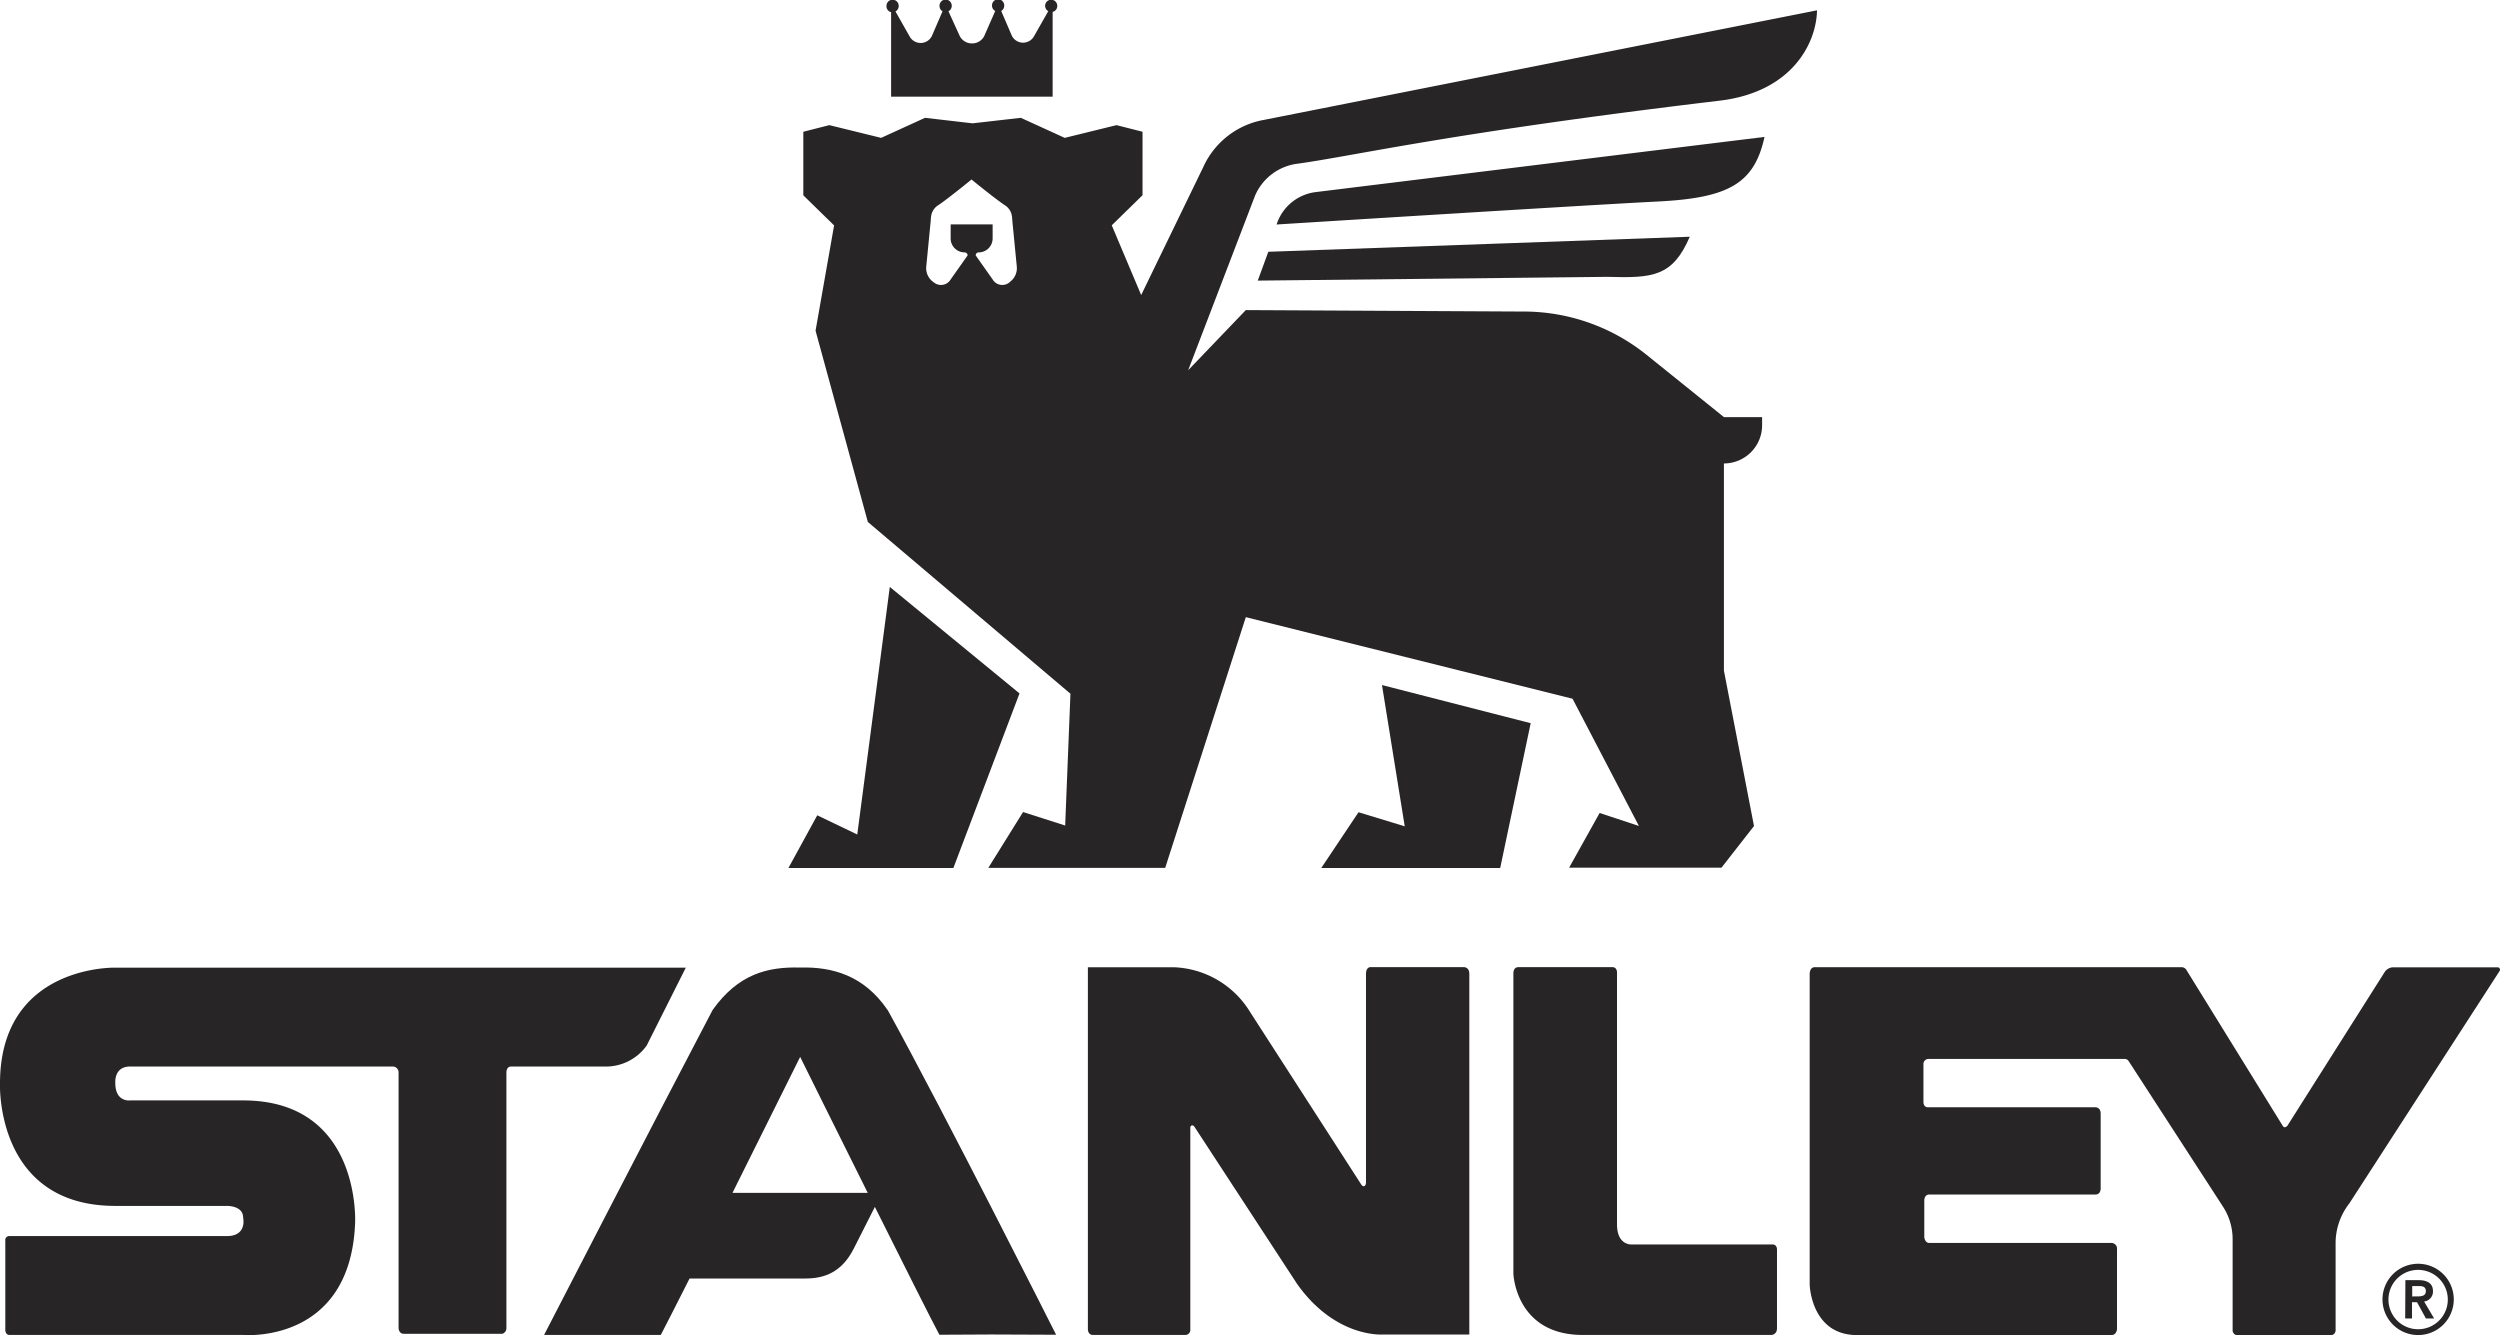
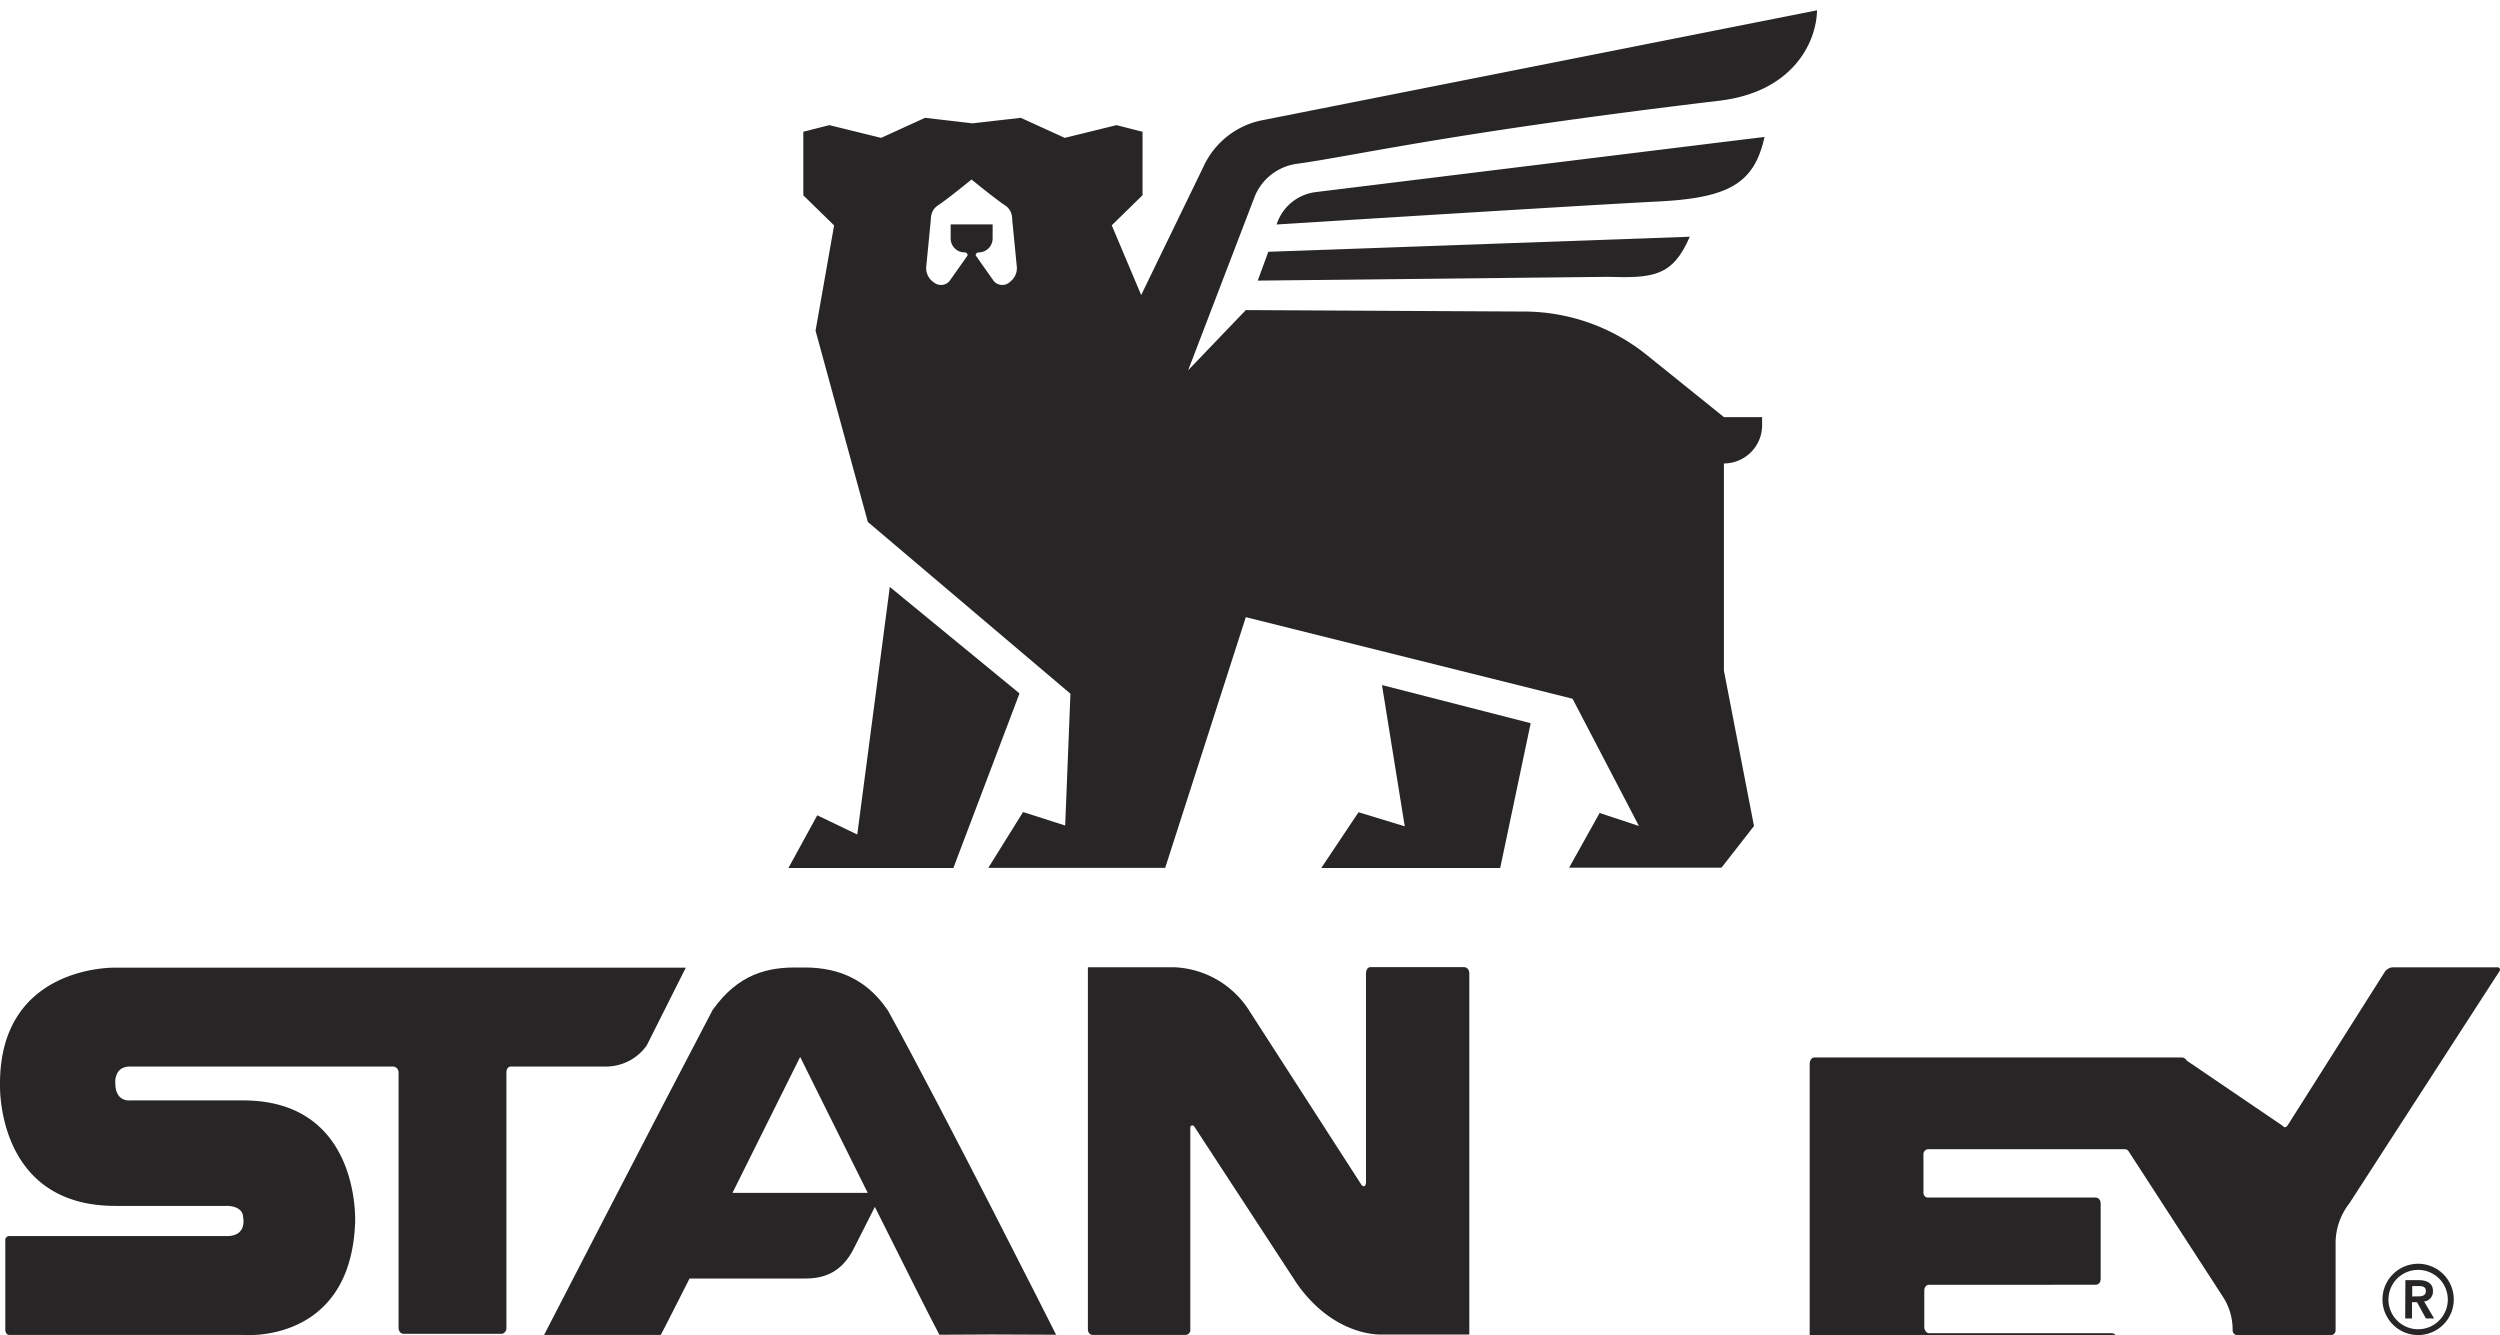
<svg xmlns="http://www.w3.org/2000/svg" id="Layer_1" data-name="Layer 1" viewBox="0 0 498.65 266.31">
  <path d="M482.87,258.92c.77,0,1.67-.07,1.67-1.06s-.85-1-1.55-1h-1.17v2.07Zm-2.41-3.24h2.65c1.47,0,2.85.48,2.85,2.19a2,2,0,0,1-1.77,2.07l2,3.38h-1.64l-1.77-3.24h-1v3.24h-1.36Z" transform="translate(-0.68 -0.34)" style="fill:#272525" />
  <path d="M483,253.63a5.92,5.92,0,1,0,5.92,5.92,5.93,5.93,0,0,0-5.92-5.92m0,13a7.11,7.11,0,1,1,7.11-7.11,7.11,7.11,0,0,1-7.11,7.11" transform="translate(-0.68 -0.34)" style="fill:#272525" />
  <path d="M137.47,193.35H23.6S.68,192.78.68,216.46c0,0-1,24.41,23,24.41H45.77s3.41-.17,3.41,2.36c0,0,.84,3.66-3.25,3.66H2.64a.8.8,0,0,0-.9.93V265.7s.06.91.83.91H49.18s21.39,1.92,22.33-22.35c0,0,1.28-24.43-22.33-24.43H26.61s-2.93.39-2.93-3.46c0,0-.32-3.3,2.93-3.3H79.08a1.16,1.16,0,0,1,1.1,1.15v51s0,1.1,1,1.16h19.67a1.16,1.16,0,0,0,.84-1.12V214.43s-.12-1.36.95-1.36h19.18a10,10,0,0,0,7.85-4.19Z" transform="translate(-0.68 -0.34)" style="fill:#272525" />
-   <path d="M355.12,265.38V249.62c0-1.2-1-1.06-1-1.06H326.09s-2.88.19-2.88-4V194.36c0-1.24-1-1.11-1-1.11H303.54c-1.05,0-1,1.22-1,1.22v59.91s.41,12.23,13.84,12.23H354a1.17,1.17,0,0,0,1.1-1.23" transform="translate(-0.68 -0.34)" style="fill:#272525" />
-   <path d="M456.85,225l19.48-30.78a2.1,2.1,0,0,1,1.63-.94h20.93a.48.48,0,0,1,.33.78l-29.94,46.31a12.87,12.87,0,0,0-2.74,7.75v17.46a1,1,0,0,1-1,1.09H447a1,1,0,0,1-1-1.09v-18a11.94,11.94,0,0,0-1.94-6.59l-18.8-29a.91.91,0,0,0-.73-.43H385.27a1,1,0,0,0-.94,1v7.64s0,1,.9,1h33.45s1,0,1,1.26v14.9s.07,1.24-1.06,1.24H385.5c-1,0-1,1.13-1,1.13v7.4s.12,1.13,1,1.13h36.38a1.14,1.14,0,0,1,1.06,1.29l0,15.81s0,1.27-1.14,1.27h-51c-8.93-.21-9.16-10.07-9.16-10.07v-62s0-1.3,1-1.3h73.28a1.15,1.15,0,0,1,.9.61L456,224.91s.33.6.89,0" transform="translate(-0.68 -0.34)" style="fill:#272525" />
+   <path d="M456.85,225l19.48-30.78a2.1,2.1,0,0,1,1.63-.94h20.93a.48.48,0,0,1,.33.78l-29.94,46.31a12.87,12.87,0,0,0-2.74,7.75v17.46a1,1,0,0,1-1,1.09H447a1,1,0,0,1-1-1.09a11.94,11.94,0,0,0-1.94-6.59l-18.8-29a.91.91,0,0,0-.73-.43H385.27a1,1,0,0,0-.94,1v7.64s0,1,.9,1h33.45s1,0,1,1.26v14.9s.07,1.24-1.06,1.24H385.5c-1,0-1,1.13-1,1.13v7.4s.12,1.13,1,1.13h36.38a1.14,1.14,0,0,1,1.06,1.29l0,15.81s0,1.27-1.14,1.27h-51c-8.93-.21-9.16-10.07-9.16-10.07v-62s0-1.3,1-1.3h73.28a1.15,1.15,0,0,1,.9.61L456,224.91s.33.6.89,0" transform="translate(-0.68 -0.34)" style="fill:#272525" />
  <path d="M217.67,265.5s0,1.09,1,1.11h18.43a1,1,0,0,0,1-1.11V225.29s0-.38.25-.45c0,0,.22-.15.53.18l20.51,31.4c7.74,10.92,17.2,10.1,17.2,10.1h17.16V194.58c0-1.39-1.13-1.34-1.13-1.34H274.09c-1,0-.95,1.34-.95,1.34v41.68c-.05.61-.35.67-.35.67-.35.09-.59-.32-.59-.32L250,202.16a18.6,18.6,0,0,0-15.14-8.89H217.67Z" transform="translate(-0.68 -0.34)" style="fill:#272525" />
  <path d="M146.78,238.27c6.85-13.73,13.5-27.12,13.5-27.12s6.63,13.39,13.48,27.12Zm30.93-36.48c-4.66-6.86-11-8.65-17.43-8.46-6.49-.19-12.36,1.29-17.46,8.46C131.15,224,109.2,266.61,109.2,266.61h23.28c.9-1.69,3-5.87,5.74-11.26h23.11c3.75,0,7.25-1.21,9.66-6,1.34-2.62,3-5.95,4.19-8.28,5.71,11.45,11.26,22.49,12.87,25.5,10.69-.07,9.14-.07,23.28,0,0,0-22.36-44.4-33.62-64.82" transform="translate(-0.68 -0.34)" style="fill:#272525" />
  <polygon points="280.19 164.82 270.97 162.01 263.54 173.13 299.23 173.13 305.31 144.25 275.65 136.64 280.19 164.82" style="fill:#272525" />
  <polygon points="177.48 117.07 170.99 166.45 163.01 162.62 157.26 173.13 190.16 173.13 203.35 138.31 177.48 117.07" style="fill:#272525" />
  <path d="M352.63,27.65l-89.48,11a9.39,9.39,0,0,0-7.84,6.47s61-3.83,76.08-4.59c14.13-.71,19.21-3.6,21.24-12.88" transform="translate(-0.68 -0.34)" style="fill:#272525" />
  <path d="M251.55,56.31l69.74-.75c9,.26,13,0,16.43-8l-84.06,3Z" transform="translate(-0.68 -0.34)" style="fill:#272525" />
  <path d="M202.1,56.61l-.23.17a2.23,2.23,0,0,1-3-.42l-3.58-5.08a.6.6,0,0,1,.6-.6,2.78,2.78,0,0,0,2.78-2.78V45.1h-8.37v2.8a2.77,2.77,0,0,0,2.78,2.78.6.6,0,0,1,.6.6l-3.58,5.08a2.23,2.23,0,0,1-3,.42l-.23-.17a3.38,3.38,0,0,1-1.44-3.11l.91-9.31a4.68,4.68,0,0,1,.19-1.29,3.07,3.07,0,0,1,1.31-1.64c2.11-1.42,6.62-5.12,6.62-5.12h0s4.52,3.71,6.64,5.13a3.1,3.1,0,0,1,1.29,1.63,4.68,4.68,0,0,1,.19,1.29l.91,9.31a3.38,3.38,0,0,1-1.44,3.11m50.71-32.35a16.42,16.42,0,0,0-12.06,9.37L228.3,59.19l-5.87-13.91,6.14-6V26.62l-5.19-1.32-10.33,2.54-8.76-4-9.63,1.1-9.47-1.1-8.76,4L166.1,25.3l-5.19,1.32V39.3l6.14,6-3.7,21,10.43,38.15,40.41,34.26L213.14,165l-8.4-2.69-6.93,11.13h35.28l16.08-50,65.17,16.27,13.24,25.38-7.84-2.59-6.08,10.9h30.39l6.48-8.3-6-31,0-41.32a7.62,7.62,0,0,0,7.62-7.61V83.54h-7.61L329.1,71.11a39.12,39.12,0,0,0-24.72-8.63l-55.21-.29-11.5,12L251,39.4A10.64,10.64,0,0,1,259.43,33c11.33-1.55,30.5-6.17,84.33-12.59C358.32,18.63,363,8.75,363.1,2.4Z" transform="translate(-0.68 -0.34)" style="fill:#272525" />
-   <path d="M178.42,2.71V19.62h32.22V2.71a1.19,1.19,0,0,0,.92-1.15,1.21,1.21,0,1,0-1.79,1h0l-2.84,5a2.5,2.5,0,0,1-4.43-.1l-2.12-4.93a1.19,1.19,0,0,0,.6-1,1.22,1.22,0,1,0-2.43,0,1.21,1.21,0,0,0,.64,1L197,7.52A2.71,2.71,0,0,1,194.58,9h-.1a2.71,2.71,0,0,1-2.38-1.5l-2.24-4.91a1.2,1.2,0,0,0,.65-1,1.22,1.22,0,1,0-2.43,0,1.19,1.19,0,0,0,.6,1l-2.13,4.93a2.5,2.5,0,0,1-4.43.1l-2.83-5h0a1.19,1.19,0,0,0,.64-1,1.22,1.22,0,1,0-2.43,0,1.19,1.19,0,0,0,.93,1.15" transform="translate(-0.68 -0.34)" style="fill:#272525" />
</svg>